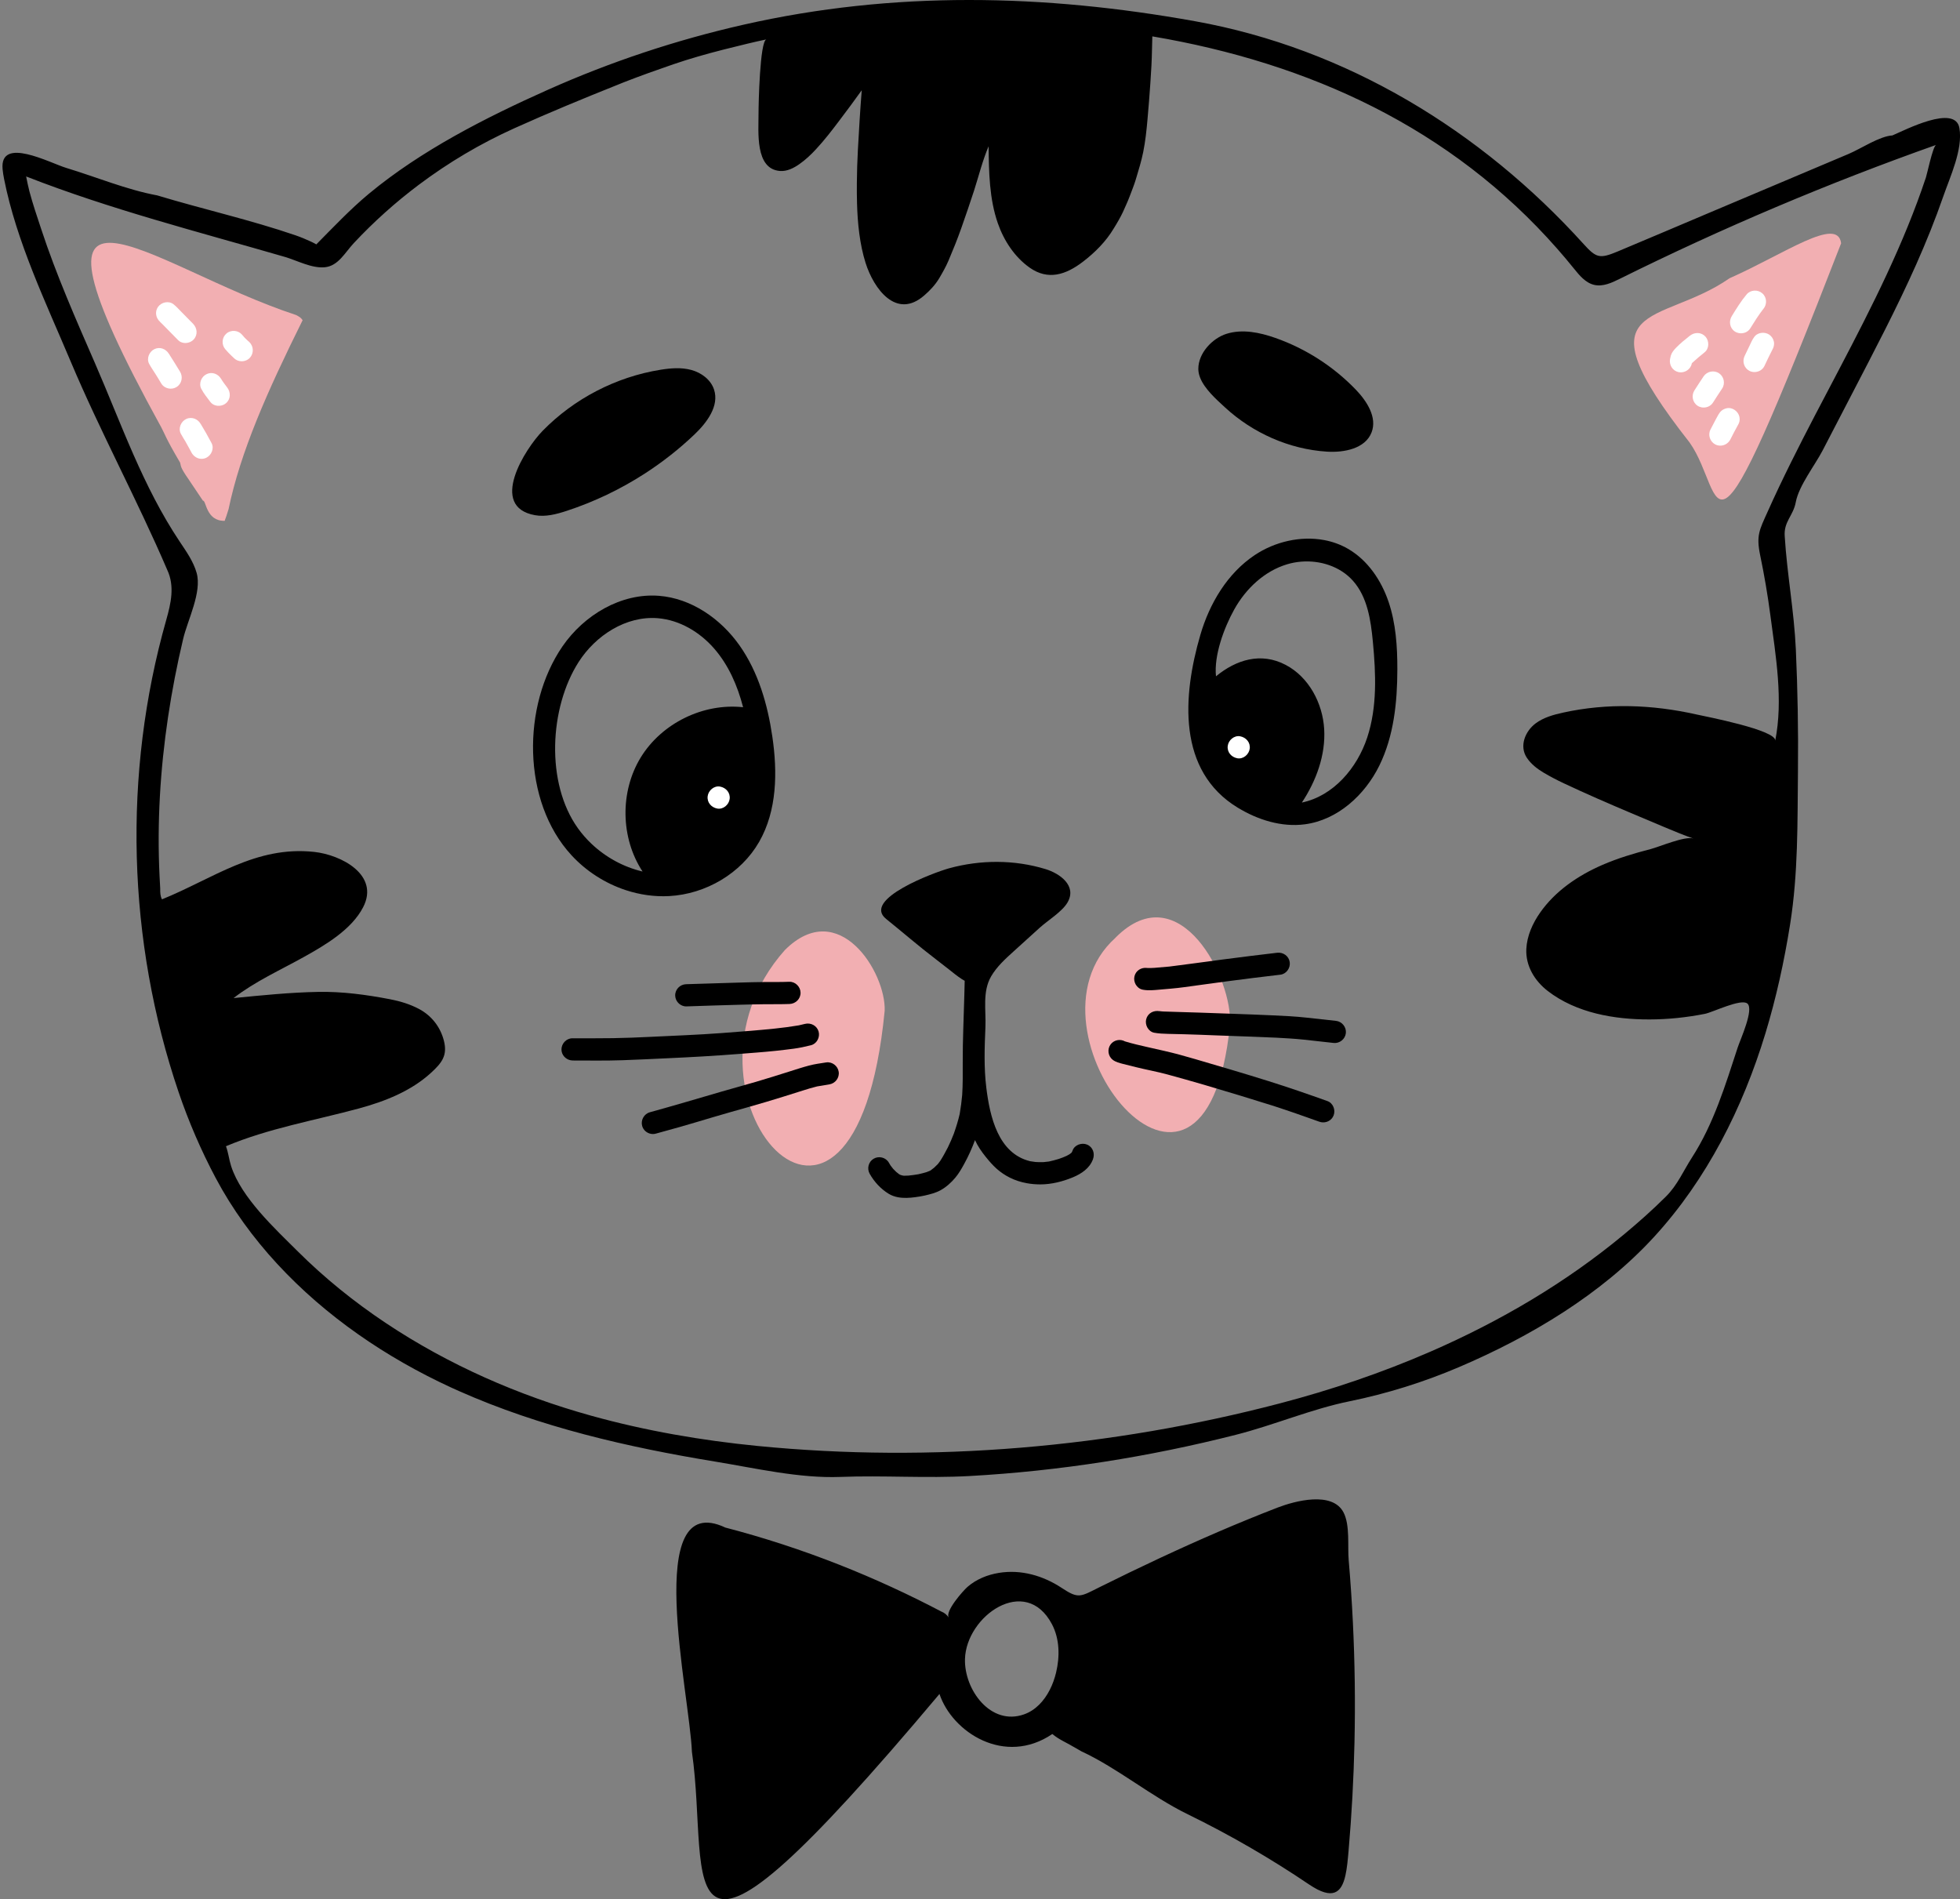
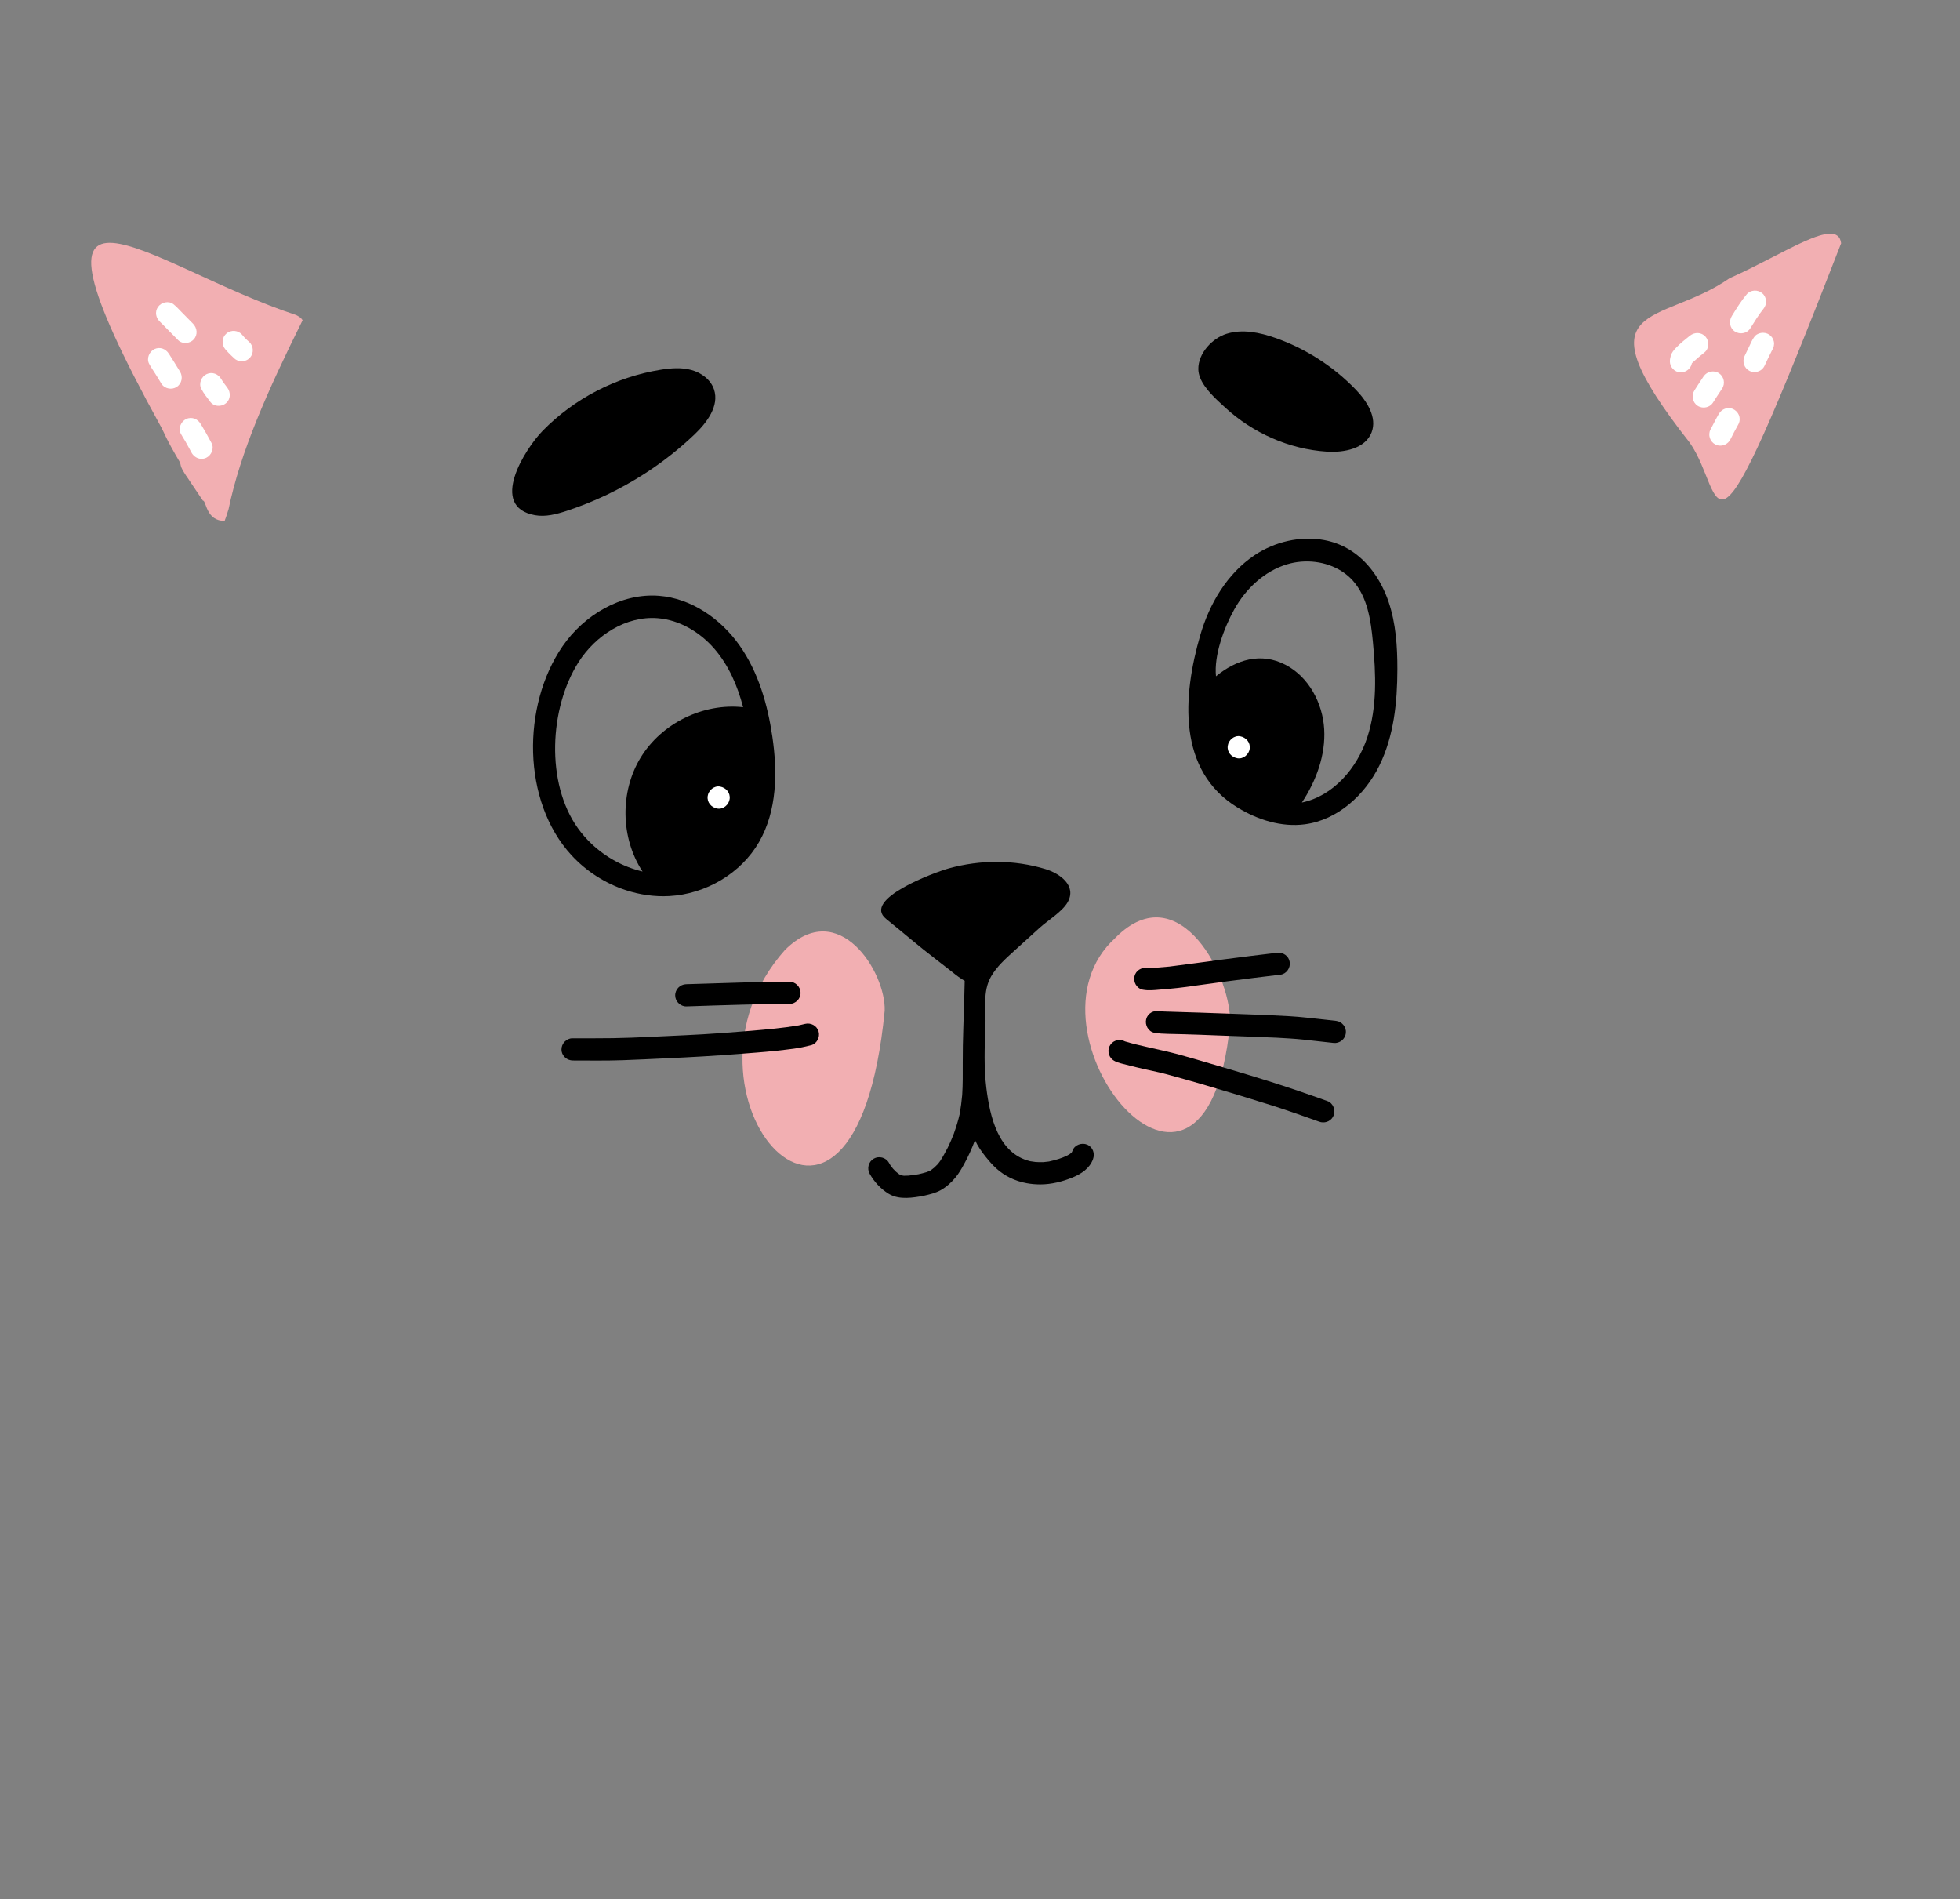
<svg xmlns="http://www.w3.org/2000/svg" height="2085.8" preserveAspectRatio="xMidYMid meet" version="1.0" viewBox="-2.7 0.0 2152.8 2085.8" width="2152.8" zoomAndPan="magnify">
  <rect x="-2.7" y="0.0" width="2152.8" height="2085.8" fill="#808080" stroke="none" />
  <defs>
    <clipPath id="a">
-       <path d="M 0 0 L 2150.148 0 L 2150.148 1623 L 0 1623 Z M 0 0" />
-     </clipPath>
+       </clipPath>
    <clipPath id="b">
      <path d="M 740 1646 L 1486 1646 L 1486 2085.84 L 740 2085.84 Z M 740 1646" />
    </clipPath>
  </defs>
  <g>
    <g id="change1_1">
      <path d="M 2019.539 267.168 C 2015.648 236.996 1957.305 278.898 1897.004 305.574 C 1897.004 305.574 1897.004 305.574 1896.953 305.598 C 1820.902 358.715 1728.711 327.629 1853.105 486.008 C 1894.449 544.289 1866.461 661.645 2019.539 267.168" fill="#f2afb2" />
    </g>
    <g id="change1_2">
      <path d="M 322.539 346 C 160.855 292.887 -2.695 147.281 173.73 468.07 C 173.617 467.82 173.508 467.547 173.391 467.297 C 178.348 476.395 178.586 480.105 195.121 508.078 C 196.352 512.074 194.484 512.219 204.965 527.18 C 204.934 527.18 204.941 527.145 204.91 527.145 C 210.27 535.137 215.645 543.188 221.043 551.156 C 220.738 550.715 220.426 550.301 220.152 549.859 C 223.898 549.23 223.43 572.48 244.102 572.016 C 245.094 568.625 244.504 571.66 248.238 559.516 C 248.254 559.516 248.27 559.504 248.281 559.492 C 261.402 496.27 290.668 430.285 329.68 351.699 C 328.789 350.805 328.871 349.164 322.539 346" fill="#f2afb2" />
    </g>
    <g id="change1_3">
      <path d="M 968.996 1110.141 C 970.609 1068.211 918.707 984.281 859.375 1043.422 C 719.609 1200.551 935.852 1450.488 968.996 1110.141" fill="#f2afb2" />
    </g>
    <g id="change1_4">
      <path d="M 1348.262 1125.859 C 1351.762 1075.422 1293.141 959.441 1222.961 1029.398 C 1223.031 1029.328 1223.09 1029.27 1223.148 1029.199 C 1222.949 1029.441 1223.141 1029.18 1222.488 1029.949 C 1222.488 1029.949 1222.5 1029.949 1222.5 1029.93 C 1222.461 1029.969 1222.422 1030.012 1222.379 1030.059 C 1222.41 1030.031 1222.449 1029.988 1222.488 1029.961 C 1222.441 1030.012 1222.469 1029.961 1222.328 1030.141 C 1222.371 1030.09 1222.328 1030.148 1222.488 1029.949 C 1108.969 1132.078 1320.961 1394.879 1348.262 1125.859" fill="#f2afb2" />
    </g>
    <g id="change1_5">
      <path d="M 1221.809 1030.691 C 1221.68 1030.859 1221.52 1031.031 1221.391 1031.199 C 1221.551 1031.02 1221.73 1030.809 1221.891 1030.629 C 1221.859 1030.66 1221.828 1030.68 1221.809 1030.691" fill="#f2afb2" />
    </g>
    <g id="change1_6">
      <path d="M 1222.5 1029.922 C 1222.5 1029.922 1222.5 1029.922 1222.5 1029.93 C 1222.5 1029.922 1222.512 1029.922 1222.512 1029.91 C 1222.52 1029.91 1222.52 1029.91 1222.52 1029.898 C 1222.512 1029.91 1222.512 1029.91 1222.5 1029.922" fill="#f2afb2" />
    </g>
    <g id="change2_2">
      <path d="M 646.77 926.531 C 641.387 921.398 636.473 915.781 632.129 909.738 C 596.488 860.148 600.688 777.488 632.746 727.219 C 651.473 697.871 684.945 676.211 719.652 678.949 C 743.703 680.852 765.977 694.172 781.805 712.391 C 797.629 730.602 807.473 753.379 813.492 776.738 C 769.691 771.941 724.043 794.34 701.039 831.922 C 678.039 869.512 678.859 920.352 703.062 957.172 C 682.02 952.219 662.414 941.441 646.77 926.531 Z M 684.531 977.59 C 699.93 982.672 716.172 985.031 732.387 984.141 C 772.387 981.961 811.184 959.379 831.113 924.621 C 850.832 890.25 851.355 848.078 845.594 808.871 C 840.391 773.48 830.176 738.07 809.555 708.828 C 788.938 679.602 756.75 657.148 721.086 654.371 C 679.422 651.129 638.719 675.512 615.066 709.961 C 570.508 774.859 570.391 880.039 625.031 939.32 C 641.176 956.84 661.941 970.141 684.531 977.59" />
    </g>
    <g id="change2_3">
      <path d="M 1471.059 627.41 C 1475.59 630.309 1479.75 633.801 1483.371 637.879 C 1499.25 655.75 1502.969 681.078 1505.219 704.891 C 1508.551 740.09 1510.078 776.41 1499.012 810 C 1487.941 843.57 1461.84 874.199 1427.23 881.43 C 1443 857.57 1453.422 829.289 1451.738 800.73 C 1450.059 772.172 1434.871 743.648 1409.559 730.301 C 1382.25 715.898 1354.988 724.609 1332.898 742.762 C 1330.531 719.68 1341.789 689.441 1352.879 669.488 C 1365.602 646.578 1386.051 627.18 1411.16 619.699 C 1431.051 613.77 1453.809 616.352 1471.059 627.41 Z M 1451.66 593.141 C 1425.809 588.309 1397.539 594.891 1375.398 609.68 C 1345.371 629.75 1325.781 662.77 1315.68 697.449 C 1296.219 764.262 1290.129 846.602 1356.879 887.102 C 1378.93 900.48 1405 908.711 1430.57 905.309 C 1466.441 900.551 1496.43 873.23 1512.359 840.75 C 1528.289 808.27 1532.051 771.172 1532.102 735 C 1532.141 710.031 1530.469 684.711 1522.48 661.051 C 1514.488 637.391 1499.578 615.328 1477.988 602.801 C 1469.781 598.031 1460.871 594.859 1451.66 593.141" />
    </g>
    <g id="change2_4">
      <path d="M 1191.43 1257.129 C 1185.602 1254.629 1177.691 1257.262 1175.441 1263.488 C 1175.219 1264 1175.031 1264.512 1174.801 1265.02 C 1174.66 1265.25 1174.52 1265.48 1174.391 1265.68 C 1174.309 1265.801 1174.23 1265.879 1174.18 1265.969 C 1174.059 1266.07 1173.941 1266.18 1173.859 1266.289 C 1173.18 1266.809 1172.512 1267.301 1171.84 1267.789 C 1170.891 1268.359 1169.922 1268.891 1168.961 1269.391 C 1166.18 1270.68 1163.289 1271.82 1160.328 1272.789 C 1156.75 1273.871 1153.129 1274.91 1149.41 1275.672 C 1147.32 1275.988 1145.211 1276.219 1143.09 1276.371 C 1140.27 1276.43 1137.469 1276.398 1134.641 1276.191 C 1132.672 1275.988 1130.73 1275.699 1128.789 1275.34 C 1093.73 1266.84 1084.559 1226.629 1080.621 1194.52 C 1077.91 1172.422 1078.691 1150.238 1079.66 1128.059 C 1080.461 1109.531 1076.09 1089.16 1086 1072.191 C 1092.141 1061.68 1101.309 1053.328 1110.328 1045.16 C 1119.988 1036.398 1129.648 1027.641 1139.32 1018.879 C 1148.102 1010.93 1163.988 1001.301 1169.871 991.09 C 1180.391 972.82 1161.461 959.34 1145.68 954.52 C 1111.398 944.039 1074.211 944.16 1039.719 953.641 C 1023.738 958.031 943.723 987.641 970.578 1009.23 C 988.711 1023.809 1006.41 1039.211 1024.898 1053.281 C 1029.762 1056.98 1034.578 1060.75 1039.398 1064.539 C 1044.102 1068.219 1048.73 1072.141 1053.781 1075.371 C 1054.789 1076.012 1055.828 1076.648 1056.891 1077.199 C 1056.781 1082.512 1056.641 1087.801 1056.488 1093.129 C 1056.109 1105.289 1055.801 1117.449 1055.352 1129.602 C 1054.91 1142.07 1054.73 1154.551 1054.738 1167.039 C 1054.75 1178.852 1054.898 1190.75 1054.141 1202.539 C 1053.488 1209.52 1052.629 1216.422 1051.422 1223.301 C 1049.762 1230.73 1047.461 1237.922 1044.969 1245.07 C 1042.98 1250.25 1040.789 1255.301 1038.352 1260.27 C 1035.75 1265.27 1033.121 1270.199 1030.059 1274.93 C 1029.211 1276.16 1028.32 1277.32 1027.398 1278.469 C 1026.078 1279.871 1024.738 1281.172 1023.309 1282.449 C 1022.121 1283.461 1020.91 1284.398 1019.648 1285.289 C 1019.359 1285.461 1019.07 1285.641 1018.781 1285.809 C 1017.512 1286.379 1016.23 1286.879 1014.922 1287.352 C 1011.969 1288.262 1009.039 1288.941 1006.039 1289.641 C 1002.34 1290.281 998.664 1290.789 994.953 1291.141 C 993.324 1291.219 991.699 1291.281 990.094 1291.27 C 989.555 1291.199 989.023 1291.109 988.496 1291.012 C 987.906 1290.871 987.324 1290.691 986.746 1290.52 C 986.383 1290.391 986.059 1290.23 985.723 1290.109 C 985.379 1289.879 985.062 1289.691 984.742 1289.512 C 983.66 1288.719 982.617 1287.891 981.59 1287.02 C 980.469 1285.91 979.359 1284.77 978.246 1283.629 C 977.266 1282.48 976.328 1281.27 975.434 1280.012 C 974.809 1279.02 974.223 1278.012 973.637 1277 C 970.387 1271.199 962.719 1269.23 957.008 1272.531 C 951.203 1275.84 949.258 1283.391 952.547 1289.16 C 957.574 1298.059 964.715 1305.828 973.504 1311.172 C 976.664 1313.078 980.094 1314.262 983.68 1314.922 C 989.82 1316.059 996.352 1315.66 1002.441 1314.852 C 1005.969 1314.371 1009.531 1313.84 1013 1313.031 C 1018.898 1311.672 1024.949 1310.18 1030.289 1307.262 C 1036.512 1303.828 1042.121 1298.809 1046.641 1293.352 C 1050.449 1288.801 1053.461 1283.578 1056.289 1278.371 C 1060.961 1269.91 1064.891 1261.18 1068.211 1252.148 C 1071.16 1258.672 1075.281 1264.68 1079.789 1270.301 C 1083.621 1275.039 1087.559 1279.699 1092.141 1283.738 C 1096.551 1287.629 1101.398 1290.852 1106.66 1293.469 C 1112.359 1296.301 1118.578 1298.289 1124.941 1299.461 C 1129.871 1300.379 1134.891 1300.789 1139.82 1300.801 C 1152.148 1300.789 1164.289 1297.75 1175.648 1293.051 C 1185.09 1289.121 1194.16 1283.148 1197.789 1273.141 C 1200.07 1266.922 1197.789 1259.879 1191.43 1257.129" />
    </g>
    <g id="change2_5">
      <path d="M 1455.289 1209.289 C 1433.871 1201.609 1412.41 1194.219 1390.699 1187.391 C 1364.031 1179 1337.219 1171.172 1310.379 1163.289 C 1299.031 1159.969 1287.59 1156.781 1276.039 1154.16 C 1269.988 1152.82 1263.949 1151.469 1257.922 1150.059 C 1249.539 1148.121 1241.109 1146.27 1232.898 1143.719 C 1227.699 1140.82 1220.91 1142.109 1217.238 1146.949 C 1213.23 1152.211 1214.27 1160.02 1219.559 1164.031 C 1222.789 1166.461 1227.141 1167.531 1230.949 1168.52 C 1235.629 1169.738 1240.359 1170.879 1245.051 1172.039 C 1256.52 1174.898 1268.199 1176.969 1279.629 1180.078 C 1293.02 1183.73 1306.352 1187.48 1319.672 1191.371 C 1345.43 1198.949 1371.121 1206.738 1396.719 1214.801 C 1396.66 1214.789 1396.629 1214.781 1396.602 1214.781 C 1413.281 1220.191 1429.781 1226.02 1446.238 1231.898 C 1446.898 1232.16 1447.578 1232.352 1448.262 1232.469 C 1453.969 1233.531 1459.801 1230.77 1462.07 1225.129 C 1464.48 1219.121 1461.559 1211.52 1455.289 1209.289" />
    </g>
    <g id="change2_6">
      <path d="M 1432.281 1117.641 C 1419.98 1116.289 1407.641 1115.691 1395.32 1115.148 C 1380.441 1114.488 1365.551 1113.891 1350.672 1113.398 C 1338.551 1112.988 1326.441 1112.52 1314.32 1112.121 C 1301.18 1111.648 1288 1111.41 1274.828 1110.898 C 1273.121 1110.75 1271.43 1110.629 1269.781 1110.352 C 1270.18 1110.43 1270.59 1110.5 1270.988 1110.578 C 1264.441 1109.371 1257.891 1112.699 1256.219 1119.461 C 1254.66 1125.59 1258.539 1133.02 1265.059 1134.23 C 1270.051 1135.148 1275.148 1135.352 1280.191 1135.48 C 1286.102 1135.609 1292.012 1135.73 1297.922 1135.891 C 1309.641 1136.16 1321.352 1136.711 1333.078 1137.141 C 1355.16 1137.91 1377.238 1138.738 1399.359 1139.672 C 1409.281 1140.25 1419.219 1140.738 1429.16 1141.801 C 1440.129 1143 1451.102 1144.191 1462.07 1145.441 C 1468.672 1146.18 1474.809 1141.262 1475.539 1134.68 C 1476.281 1128.078 1471.379 1121.969 1464.781 1121.199 C 1453.941 1119.969 1443.129 1118.809 1432.281 1117.641" />
    </g>
    <g id="change2_7">
      <path d="M 1243.391 1072.129 C 1241.82 1078.352 1245.738 1085.559 1252.238 1086.898 C 1252.422 1086.93 1252.609 1086.969 1252.828 1087.012 C 1258.75 1088.102 1264.941 1087.441 1270.879 1086.898 C 1275.629 1086.488 1280.391 1086.078 1285.109 1085.66 C 1284.59 1085.691 1284.059 1085.762 1283.539 1085.789 C 1293.27 1084.98 1302.969 1083.48 1312.629 1082.172 C 1323.121 1080.73 1333.621 1079.262 1344.141 1077.879 C 1363.949 1075.219 1383.789 1072.828 1403.641 1070.48 C 1410.238 1069.699 1414.852 1063.07 1413.879 1056.629 C 1412.898 1049.93 1406.629 1045.609 1400.039 1046.391 C 1380.211 1048.75 1360.352 1051.141 1340.539 1053.762 C 1320.891 1056.379 1301.289 1059.102 1281.641 1061.559 C 1276.5 1061.969 1271.379 1062.41 1266.301 1062.879 C 1266.328 1062.891 1266.328 1062.891 1266.328 1062.891 C 1266.301 1062.879 1266.262 1062.91 1266.191 1062.898 C 1265.801 1062.922 1265.41 1062.98 1265.012 1063 C 1265.25 1062.98 1265.469 1062.961 1265.711 1062.941 C 1263.09 1063.129 1260.43 1063.191 1257.789 1063.148 C 1257.449 1063.121 1257.102 1063.078 1256.781 1063.031 C 1256.852 1063.039 1256.91 1063.051 1256.969 1063.059 C 1250.852 1062.352 1244.93 1065.898 1243.391 1072.129" />
    </g>
    <g id="change2_8">
-       <path d="M 904.641 1166.852 C 898.426 1167.828 892.117 1168.629 886.043 1170.25 C 878.852 1172.141 871.773 1174.48 864.684 1176.711 C 852.25 1180.602 839.863 1184.602 827.355 1188.219 C 814.906 1191.852 802.375 1195.238 789.898 1198.871 C 763.641 1206.52 737.422 1214.309 711.039 1221.59 C 704.645 1223.371 700.848 1230.281 702.637 1236.648 C 703.949 1241.25 707.809 1244.441 712.203 1245.262 C 713.984 1245.59 715.859 1245.551 717.703 1245.02 C 726.676 1242.551 735.656 1240.051 744.633 1237.551 C 756.68 1234.172 768.629 1230.449 780.637 1226.93 C 793.871 1223.059 807.125 1219.25 820.391 1215.551 C 833.059 1211.949 845.684 1208.23 858.258 1204.27 C 865.176 1202.102 872.094 1199.922 878.98 1197.75 C 884.223 1196.102 889.43 1194.461 894.766 1193.191 C 899.238 1192.371 903.75 1191.691 908.246 1190.941 C 914.793 1189.891 919.488 1183.699 918.488 1177.09 C 917.527 1170.59 911.188 1165.809 904.641 1166.852" />
-     </g>
+       </g>
    <g id="change2_9">
      <path d="M 808.645 1157.551 C 822.137 1156.469 835.633 1155.551 849.09 1154.129 C 855.805 1153.41 862.531 1152.621 869.242 1151.73 C 875.594 1150.879 881.816 1149.52 888.039 1147.961 C 894.469 1146.34 898.188 1139.16 896.438 1132.93 C 894.551 1126.391 887.809 1122.91 881.379 1124.531 C 879.113 1125.078 876.883 1125.629 874.66 1126.121 C 857.305 1129.102 839.773 1130.57 822.199 1132.09 C 811.18 1132.891 800.199 1133.82 789.176 1134.648 C 763.203 1136.578 737.156 1137.5 711.145 1138.781 C 697.637 1139.441 684.148 1139.98 670.625 1140.191 C 655.746 1140.398 640.848 1140.352 625.949 1140.328 C 619.336 1140.34 613.887 1146.23 614 1152.77 C 614.129 1158.691 618.539 1163.449 624.152 1164.488 C 624.902 1164.621 625.66 1164.699 626.434 1164.719 C 644.789 1164.73 663.246 1165.051 681.629 1164.391 C 697.695 1163.852 713.785 1163.02 729.859 1162.281 C 756.148 1161.09 782.422 1159.629 808.645 1157.551" />
    </g>
    <g id="change2_10">
      <path d="M 738.91 1093.359 C 739.008 1099.121 743.379 1104.09 748.898 1105.121 C 749.68 1105.262 750.5 1105.352 751.312 1105.309 C 771.266 1104.711 791.223 1103.891 811.18 1103.449 C 820.023 1103.25 828.852 1102.949 837.699 1102.91 C 846.676 1102.871 855.688 1102.988 864.652 1102.648 C 871.289 1102.359 876.742 1096.949 876.602 1090.211 C 876.488 1083.672 870.828 1078.012 864.199 1078.27 C 854.902 1078.641 845.574 1078.5 836.273 1078.551 C 827.715 1078.609 819.188 1078.84 810.656 1079.102 C 790.703 1079.691 770.777 1080.328 750.859 1080.93 C 744.207 1081.148 738.766 1086.66 738.91 1093.359" />
    </g>
    <g id="change2_11">
      <path d="M 1334.832 440.043 C 1337.68 442.754 1340.461 445.262 1342.895 447.516 C 1373.305 475.555 1413.301 493.383 1454.664 496.027 C 1473.738 497.246 1496.871 492.727 1503.777 474.918 C 1510.137 458.508 1498.785 440.773 1486.605 428.078 C 1462.102 402.566 1431.531 382.898 1398.172 371.164 C 1380.934 365.102 1361.953 361.152 1344.516 366.602 C 1328.875 371.48 1313.301 387.965 1313.504 405.371 C 1313.641 418.078 1324.676 430.352 1334.832 440.043" />
    </g>
    <g id="change2_12">
      <path d="M 705.258 520.277 C 724.773 507.695 743.117 493.305 759.938 477.297 C 773.766 464.145 787.582 445.793 781.527 427.699 C 777.914 416.902 767.641 409.324 756.66 406.332 C 745.676 403.336 734.012 404.289 722.773 406.094 C 673.965 413.93 627.863 437.805 593.316 473.168 C 573.895 493.047 533.629 556.559 584.863 565.816 C 596.574 567.934 608.555 564.734 619.863 561.027 C 649.914 551.16 678.676 537.402 705.258 520.277" />
    </g>
    <g clip-path="url(#a)" id="change2_13">
      <path d="M 374.102 974.496 L 374.129 974.504 C 374.125 974.535 374.156 974.539 374.152 974.574 C 374.121 974.566 374.125 974.535 374.102 974.496 Z M 2117.098 177.344 C 2115.105 185.02 2113.402 192.684 2112.68 194.859 C 2088.422 267.832 2053.531 336.57 2017.914 404.516 C 1999.883 438.914 1981.613 473.199 1964.375 508.008 C 1955.535 525.855 1946.938 543.824 1938.809 562 C 1929.867 581.984 1926.055 587.906 1930.645 609.988 C 1935.156 631.633 1938.875 653.449 1941.766 675.387 C 1947.699 720.184 1956.156 768.789 1947.105 813.641 C 1949.441 801.938 1869.609 786.684 1860.496 784.641 C 1811.969 773.758 1762.688 771.953 1713.895 782.703 C 1703.395 785.016 1692.734 787.988 1684.098 794.398 C 1672.5 803.012 1665.641 819.52 1674.492 832.484 C 1679.109 839.273 1685.758 844.441 1692.801 848.617 C 1700.004 852.887 1707.363 856.73 1714.938 860.293 C 1739.285 871.773 1764.02 882.48 1788.816 892.977 C 1801.746 898.438 1814.672 903.863 1827.598 909.32 C 1837.414 913.461 1847.277 917.484 1857.344 920.992 C 1848.293 917.836 1819.566 930.156 1810.383 932.508 C 1792.312 937.152 1774.375 942.504 1757.227 949.949 C 1730.594 961.516 1705.609 978.492 1688.938 1002.277 C 1680.652 1014.098 1674.465 1027.82 1673.766 1042.238 C 1672.883 1060.891 1682.973 1077.32 1697.391 1088.449 C 1728.734 1112.559 1770.336 1119.699 1808.973 1119.629 C 1829.445 1119.598 1849.93 1117.441 1869.992 1113.469 C 1878.461 1111.801 1909.723 1096.32 1916.598 1102.199 C 1924.035 1108.551 1908.773 1141.781 1905.965 1150.34 C 1892.418 1191.68 1879.543 1234.27 1855.789 1271.129 C 1846.223 1285.98 1839.812 1301.48 1827.23 1314.02 C 1812.547 1328.648 1797.008 1342.469 1781.074 1355.699 C 1717.086 1408.84 1644.684 1451.301 1568.52 1484.449 C 1514.922 1507.781 1459.402 1526.559 1402.867 1541.352 C 1217.34 1589.93 1020.609 1606.848 829.676 1588.102 C 767.848 1582.02 706.387 1571.449 646.5 1554.801 C 566.766 1532.629 489.832 1498.941 420.91 1452.949 C 386.387 1429.918 353.906 1403.758 324.484 1374.469 C 299.219 1349.309 262.383 1315.391 251.18 1280.777 C 248.855 1273.598 248.137 1266.039 245.496 1258.879 C 291.848 1239.32 342.895 1230.559 391.418 1217.43 C 419.871 1209.73 448.82 1198.359 470.824 1178.141 C 482.641 1167.289 488.98 1159.219 484.871 1143.039 C 481.035 1127.941 471.367 1115.469 457.527 1108.121 C 447.629 1102.859 436.812 1099.598 425.852 1097.48 C 399.84 1092.469 373.277 1088.871 346.73 1089.379 C 315.621 1089.969 284.766 1093.141 253.828 1096.168 C 277.418 1077.91 304.93 1065.578 330.996 1051.07 C 354.453 1038.02 383.5 1021.012 396.203 996.297 C 414.379 960.93 372.23 938.891 342.492 935.645 C 278.129 928.621 231.254 965.059 175.23 987.723 C 173.375 984.348 173.191 980.359 173.27 976.121 C 173.273 975.93 173.27 975.766 173.246 975.535 C 173.184 974.137 173.094 972.703 173.031 971.305 C 172.883 968.273 172.727 965.277 172.547 962.246 C 169.703 903.918 173.258 845.348 181.863 787.621 C 186.168 758.727 191.75 730.023 198.492 701.609 C 203.41 680.875 219.281 650.312 213.258 629.141 C 209.699 616.609 201.984 605.766 194.75 594.938 C 154.023 533.98 130.777 466.008 101.793 399.277 C 80.629 350.684 59.164 302.074 42.586 251.672 C 38.062 237.941 33.344 224.223 29.617 210.215 C 28.301 204.766 27.055 199.316 26.008 193.793 C 118.148 229.895 214.75 254.469 310.027 282.105 C 323.559 286.035 339.73 294.965 354.176 293.512 C 368.871 292.051 376.141 277.434 385.992 266.906 C 407.824 243.574 431.719 222.164 457.27 202.973 C 489.824 178.516 525.066 157.637 562.184 140.895 C 599.664 123.973 637.828 108.262 675.945 93 C 677.684 92.312 679.336 91.59 681.387 90.812 C 681.625 90.73 681.836 90.641 682.43 90.387 C 700.449 83.344 718.648 76.867 736.875 70.602 C 754.988 64.402 773.309 59.219 792.164 54.418 C 793.824 53.98 795.516 53.547 797.234 53.164 C 811.172 49.684 825.109 46.188 839.133 43.27 C 831.832 44.789 830.406 115.77 830.449 124.66 C 830.539 144.684 826.348 185.664 854.023 187.777 C 861.754 188.371 869.133 184.586 875.25 180.297 C 881.922 175.629 887.969 169.969 893.504 163.969 C 902.891 153.863 911.332 142.941 919.598 131.914 C 927.797 121.082 935.879 110.188 943.805 99.109 C 942.066 120.848 940.781 142.609 939.586 164.402 C 938.887 176.723 938.562 189.082 938.441 201.414 C 938.348 208.723 938.445 216.031 938.637 223.352 C 939.199 244.828 941.531 268.254 948.035 288.793 C 957.043 317.23 981.766 351.195 1012.391 324.539 C 1018.77 319 1024.551 312.879 1028.898 305.621 C 1032.609 299.344 1036.211 292.973 1039.102 286.246 C 1044.07 274.52 1048.871 262.738 1053.09 250.734 C 1057.922 237.016 1062.621 223.312 1067.121 209.5 C 1072.371 193.172 1076.43 176.473 1083.141 160.684 C 1083.48 189.242 1083.91 218.406 1093.34 245.367 C 1099.969 264.324 1111.762 282.367 1128.359 294.027 C 1148.52 308.184 1168.02 301.812 1186.789 287.434 C 1199.992 277.301 1212.02 265.297 1220.59 250.922 C 1222.422 247.832 1224.43 244.812 1226.109 241.648 C 1227.609 238.797 1229.32 235.977 1230.602 233.059 C 1233.078 227.348 1235.84 221.676 1238.02 215.848 C 1240.32 209.66 1242.879 203.527 1244.789 197.195 C 1247.77 187.195 1250.891 177.328 1252.949 167.094 C 1255.352 155.184 1256.609 143.152 1257.68 131.07 C 1258.93 117.719 1259.879 104.371 1260.84 90.996 C 1261.711 78.648 1262.422 66.289 1262.621 53.902 C 1262.699 49.246 1262.789 44.59 1262.98 39.945 C 1435.121 69.164 1590.785 140.117 1707.785 273.277 C 1714 280.336 1720.055 287.523 1725.949 294.832 C 1732.098 302.457 1738.836 310.715 1748.387 312.891 C 1757.965 315.082 1767.645 310.555 1776.445 306.191 C 1889.188 250.273 2005.305 201.137 2123.93 159.125 C 2122.004 159.812 2119.367 168.582 2117.098 177.344 Z M 2149.469 140.766 C 2144.996 114 2089.582 142.941 2075.875 148.73 C 2061.551 149.613 2041.238 163.359 2027.859 169.004 C 2010.926 176.168 1993.973 183.316 1977.023 190.48 C 1943.137 204.793 1909.238 219.105 1875.336 233.418 C 1841.449 247.727 1807.613 262.184 1773.66 276.367 C 1754.258 284.465 1750.445 283.25 1736.609 267.938 C 1624.195 143.602 1476.234 53.191 1309.711 23.273 C 1143.961 -6.512 978.91 -10.297 813.867 27.152 C 740.145 43.879 668.043 67.805 599.012 98.633 C 531.023 128.996 459.949 165.102 402.414 212.84 C 381.852 229.973 363.547 249.391 344.738 268.398 C 342.809 267.305 340.812 266.25 338.789 265.324 C 333.289 262.793 327.727 260.445 322.023 258.48 C 272.91 241.609 220.121 229.75 169.949 214.594 C 136.523 208.406 102.77 194.305 70.203 184.465 C 52.129 179.004 -3.168 149.191 0.141 185.746 C 0.492 189.426 1.102 193.117 1.816 196.734 C 15.48 265.629 47.625 332.203 74.824 396.758 C 107.547 474.414 147.941 548.781 181.031 625.988 C 189.379 643.875 185.066 662.633 179.887 680.902 C 131.934 849.918 137.043 1033.422 193.559 1199.719 C 204.496 1231.898 218.25 1263.73 234.227 1293.789 C 252.418 1328.02 275.441 1359.559 301.719 1388.02 C 355.066 1445.789 421.473 1491.012 492.703 1523.832 C 495.547 1525.141 498.398 1526.43 501.258 1527.699 C 590.664 1567.41 686.641 1589.449 782.836 1605.238 C 827.352 1612.539 875.406 1623.801 920.262 1622.07 C 967.445 1620.25 1014.73 1623.719 1062.059 1621.098 C 1160.77 1615.641 1258.941 1600.141 1354.734 1575.809 C 1396.445 1565.219 1437.598 1547.551 1479.531 1539.012 C 1520.688 1530.621 1561.223 1517.961 1600.137 1501.328 C 1678.316 1467.91 1756.277 1421.488 1814.105 1358.43 C 1872.195 1295.059 1911.398 1216.941 1936.316 1135.129 C 1948.254 1095.91 1957.039 1055.762 1963.477 1015.289 C 1972.406 959.133 1971.523 903.844 1972.117 846.988 C 1972.578 802.395 1971.801 757.789 1969.797 713.246 C 1967.91 671.43 1960.168 630.738 1957.594 589.16 C 1956.289 572.789 1966.934 566.641 1969.715 551.539 C 1973.078 533.43 1990.703 511.121 1999.25 494.648 C 2010.027 473.883 2020.805 453.109 2031.594 432.348 C 2055.496 386.258 2080.586 338.602 2101.98 290.48 C 2112.848 265.996 2122.914 241.145 2131.688 215.832 C 2139.164 194.199 2153.41 164.242 2149.469 140.766" />
    </g>
    <g clip-path="url(#b)" id="change2_1">
-       <path d="M 1150.34 1855.93 C 1144.121 1868.102 1134.738 1878.379 1122.051 1882.859 C 1085.43 1895.781 1056.309 1855.789 1057.199 1822.191 C 1058.449 1774.809 1123.629 1728.84 1152.699 1783.781 C 1161.199 1799.852 1161.5 1819.262 1157.27 1836.941 C 1155.719 1843.422 1153.422 1849.91 1150.34 1855.93 Z M 1475.039 2059.891 C 1476.82 2052.039 1477.68 2042.512 1478.539 2032.648 C 1481.969 1993.121 1484.129 1953.48 1485.02 1913.809 C 1486 1869.711 1485.41 1825.57 1483.25 1781.52 C 1482.141 1758.82 1480.609 1736.148 1478.66 1713.512 C 1477.32 1698.02 1480.238 1675.25 1473.07 1661.238 C 1460.898 1637.328 1419.43 1648.469 1400.5 1655.77 C 1356.672 1672.68 1313.559 1691.43 1270.988 1711.309 C 1249.078 1721.539 1227.309 1732.078 1205.66 1742.84 C 1183.859 1753.68 1182.199 1756.391 1163.43 1743.969 C 1143.09 1730.52 1118.73 1723.441 1094.27 1727.488 C 1081.738 1729.559 1069.719 1734.43 1060.039 1742.781 C 1055.328 1746.852 1034.961 1769.699 1039.398 1776.629 C 1037.48 1773.629 1034.621 1771.219 1031.191 1769.91 C 961.387 1733.27 881.93 1700.441 791.848 1677.121 C 792.57 1677.289 793.238 1677.488 793.961 1677.66 C 702.605 1634.852 754.711 1859.762 757.281 1924 C 778.129 2068.648 720.602 2227.789 1029.191 1860.449 C 1043.219 1902.551 1100.852 1939.891 1153.141 1904.43 C 1161.621 1911.301 1165.422 1911.852 1183.738 1922.672 C 1184.32 1923.031 1184.949 1923.352 1185.57 1923.719 C 1185.328 1923.609 1185.059 1923.43 1184.781 1923.301 C 1225.25 1942.102 1261.41 1972.828 1302 1992.648 C 1348.109 2015.172 1392.629 2040.922 1435.148 2069.668 C 1461.57 2087.531 1470.859 2078.371 1475.039 2059.891" />
-     </g>
+       </g>
    <g id="change3_1">
      <path d="M 1841.055 408.723 C 1834.43 407.34 1830.418 400.82 1831.625 394.297 C 1831.844 393.09 1832.129 391.918 1832.441 390.711 C 1833.406 387.305 1835.648 384.625 1838.031 382.129 C 1842.723 377.23 1848.105 372.906 1853.434 368.695 C 1858.645 364.59 1866.062 364.645 1870.617 369.812 C 1874.824 374.594 1874.711 382.887 1869.5 386.996 C 1864.98 390.594 1860.586 394.32 1856.344 398.211 C 1856.066 398.496 1855.789 398.785 1855.516 399.082 C 1855.504 399.141 1855.492 399.211 1855.492 399.266 C 1854.285 405.742 1847.578 409.941 1841.273 408.77 C 1841.195 408.758 1841.125 408.746 1841.055 408.723" fill="#fff" />
    </g>
    <g id="change3_2">
      <path d="M 1861.75 445.559 C 1856.168 441.773 1854.891 434.215 1858.465 428.652 C 1861.809 423.496 1865.082 418.332 1868.543 413.258 C 1872.293 407.789 1879.98 406.246 1885.473 409.973 C 1890.938 413.699 1892.496 421.406 1888.723 426.898 C 1885.309 431.973 1882 437.141 1878.691 442.297 C 1875.996 446.441 1870.922 448.262 1866.277 447.391 C 1864.688 447.102 1863.145 446.496 1861.75 445.559" fill="#fff" />
    </g>
    <g id="change3_3">
      <path d="M 1902.723 364.027 C 1897.074 360.211 1895.969 352.742 1899.477 347.105 C 1904.496 338.957 1909.621 330.586 1915.828 323.25 C 1920.086 318.172 1928.113 317.852 1932.988 322.18 C 1938.078 326.625 1938.363 334.262 1934.105 339.352 C 1933.773 339.707 1933.477 340.102 1933.18 340.469 C 1933.488 340.039 1933.82 339.648 1934.117 339.219 C 1928.852 346.059 1924.176 353.418 1919.656 360.746 C 1917.055 364.941 1911.879 366.703 1907.219 365.848 C 1905.625 365.547 1904.078 364.941 1902.723 364.027" fill="#fff" />
    </g>
    <g id="change3_4">
      <path d="M 1881.426 488.176 C 1875.559 485.215 1872.945 477.73 1876.004 471.82 C 1878.051 467.934 1880.066 464.02 1882.102 460.133 C 1882.992 458.461 1883.883 456.785 1884.832 455.191 C 1886.867 451.668 1889.539 449.422 1893.531 448.449 C 1899.949 446.855 1906.609 451.68 1907.863 457.969 C 1908.52 461.199 1907.84 464.254 1906.246 466.75 C 1903.238 471.973 1900.578 477.402 1897.793 482.789 C 1895.266 487.625 1889.82 490.215 1884.621 489.254 C 1883.543 489.055 1882.453 488.691 1881.426 488.176" fill="#fff" />
    </g>
    <g id="change3_5">
      <path d="M 1918.918 407.383 C 1912.91 404.328 1910.656 397.008 1913.508 391.023 C 1915.406 387.047 1917.332 383.086 1919.23 379.109 C 1920.578 376.312 1921.797 373.328 1923.621 370.797 L 1923.637 370.797 C 1923.672 370.738 1923.719 370.68 1923.742 370.617 C 1923.742 370.617 1923.742 370.629 1923.73 370.629 C 1923.742 370.629 1923.742 370.617 1923.754 370.617 C 1927.168 365.043 1935.348 364.027 1940.531 367.5 C 1943.168 369.316 1945.043 372.086 1945.664 375.203 C 1946.336 378.547 1945.484 381.578 1943.828 384.434 C 1943.777 384.516 1943.719 384.59 1943.672 384.66 C 1940.734 390.344 1938.035 396.184 1935.289 401.961 C 1932.926 406.918 1927.254 409.391 1922.059 408.422 C 1920.984 408.23 1919.934 407.887 1918.918 407.383" fill="#fff" />
    </g>
    <g id="change3_6">
      <path d="M 207.539 496.859 C 206.559 495 205.582 493.141 204.566 491.309 C 204.828 491.809 205.098 492.281 205.359 492.781 C 203.871 490.02 202.375 487.289 200.812 484.578 C 199.191 481.828 197.363 479.172 195.891 476.32 C 192.82 470.422 196.027 462.859 201.852 460.16 C 208.094 457.281 214.969 460.23 218 466.148 L 218.031 466.16 C 217.766 465.691 217.504 465.191 217.234 464.719 C 221.648 471.891 225.742 479.23 229.688 486.672 C 232.793 492.539 229.48 500.148 223.727 502.828 C 221.355 503.922 218.906 504.18 216.613 503.75 C 212.836 503.051 209.473 500.512 207.539 496.859" fill="#fff" />
    </g>
    <g id="change3_7">
      <path d="M 174.504 421.293 C 172.309 417.621 170.117 413.961 167.812 410.371 C 165.574 406.797 163.062 403.27 161.082 399.516 C 157.973 393.645 161.289 386.027 167.043 383.359 C 173.051 380.598 179.465 383.215 182.754 388.496 C 182.684 388.383 182.617 388.258 182.547 388.133 C 186.766 394.785 190.984 401.438 195.059 408.188 C 198.492 413.855 197.039 421.367 191.336 424.988 C 188.688 426.691 185.484 427.215 182.488 426.66 C 179.273 426.066 176.297 424.223 174.504 421.293" fill="#fff" />
    </g>
    <g id="change3_8">
      <path d="M 228.305 441.402 C 224.809 436.75 221.047 432.16 218.363 426.984 C 215.328 421.066 218.504 413.488 224.352 410.832 C 230.312 408.066 236.914 410.648 240.121 416.082 C 240.023 415.906 239.93 415.742 239.832 415.57 C 240.926 417.555 242.266 419.375 243.594 421.23 C 244.703 422.73 245.812 424.215 246.926 425.688 C 250.91 431.008 250.758 438.43 245.453 442.867 C 242.652 445.234 238.699 446.148 235.094 445.492 C 232.449 444.996 229.988 443.66 228.305 441.402" fill="#fff" />
    </g>
    <g id="change3_9">
      <path d="M 192.902 373.531 C 189.188 369.719 185.508 365.906 181.711 362.168 C 178.691 359.164 175.801 355.941 172.617 353.098 C 172.906 353.324 173.195 353.539 173.477 353.766 C 168.531 349.641 167.016 342.617 170.84 337.094 C 174.516 331.867 182.566 330.035 187.812 334.109 C 191.141 336.695 193.977 340.023 196.977 342.996 C 201.145 347.121 205.238 351.332 209.328 355.543 C 213.934 360.293 214.773 367.621 210.113 372.758 C 207.301 375.859 202.715 377.281 198.594 376.516 C 196.473 376.117 194.473 375.148 192.902 373.531" fill="#fff" />
    </g>
    <g id="change3_10">
      <path d="M 254.621 393.629 C 252.227 391.418 249.918 389.164 247.637 386.805 C 247.801 386.977 247.961 387.145 248.117 387.293 C 246.898 386.035 245.754 384.734 244.613 383.391 C 240.363 378.312 241 370.496 246.082 366.246 C 251.133 361.953 258.98 362.598 263.234 367.672 C 263.977 368.551 264.723 369.398 265.496 370.285 C 265.117 369.895 264.734 369.504 264.383 369.145 C 265.438 370.242 266.492 371.344 267.547 372.445 C 267.168 372.051 266.82 371.66 266.441 371.27 C 267.898 372.805 269.477 374.219 271.051 375.637 C 275.934 380.121 276.293 387.938 271.832 392.855 C 268.926 396.039 264.562 397.309 260.527 396.559 C 258.379 396.164 256.32 395.191 254.621 393.629" fill="#fff" />
    </g>
    <g id="change3_11">
      <path d="M 774.586 874.398 C 775.398 868.102 781.66 862.672 788.211 863.891 C 794.73 865.09 799.637 870.648 798.723 877.512 C 797.91 883.809 791.645 889.23 785.098 888.02 C 778.578 886.809 773.672 881.262 774.586 874.398" fill="#fff" />
    </g>
    <g id="change3_12">
      <path d="M 1345.809 819.172 C 1346.621 812.871 1352.879 807.449 1359.441 808.66 C 1365.949 809.871 1370.859 815.422 1369.949 822.281 C 1369.129 828.578 1362.871 834.012 1356.32 832.789 C 1349.801 831.59 1344.891 826.031 1345.809 819.172" fill="#fff" />
    </g>
  </g>
</svg>